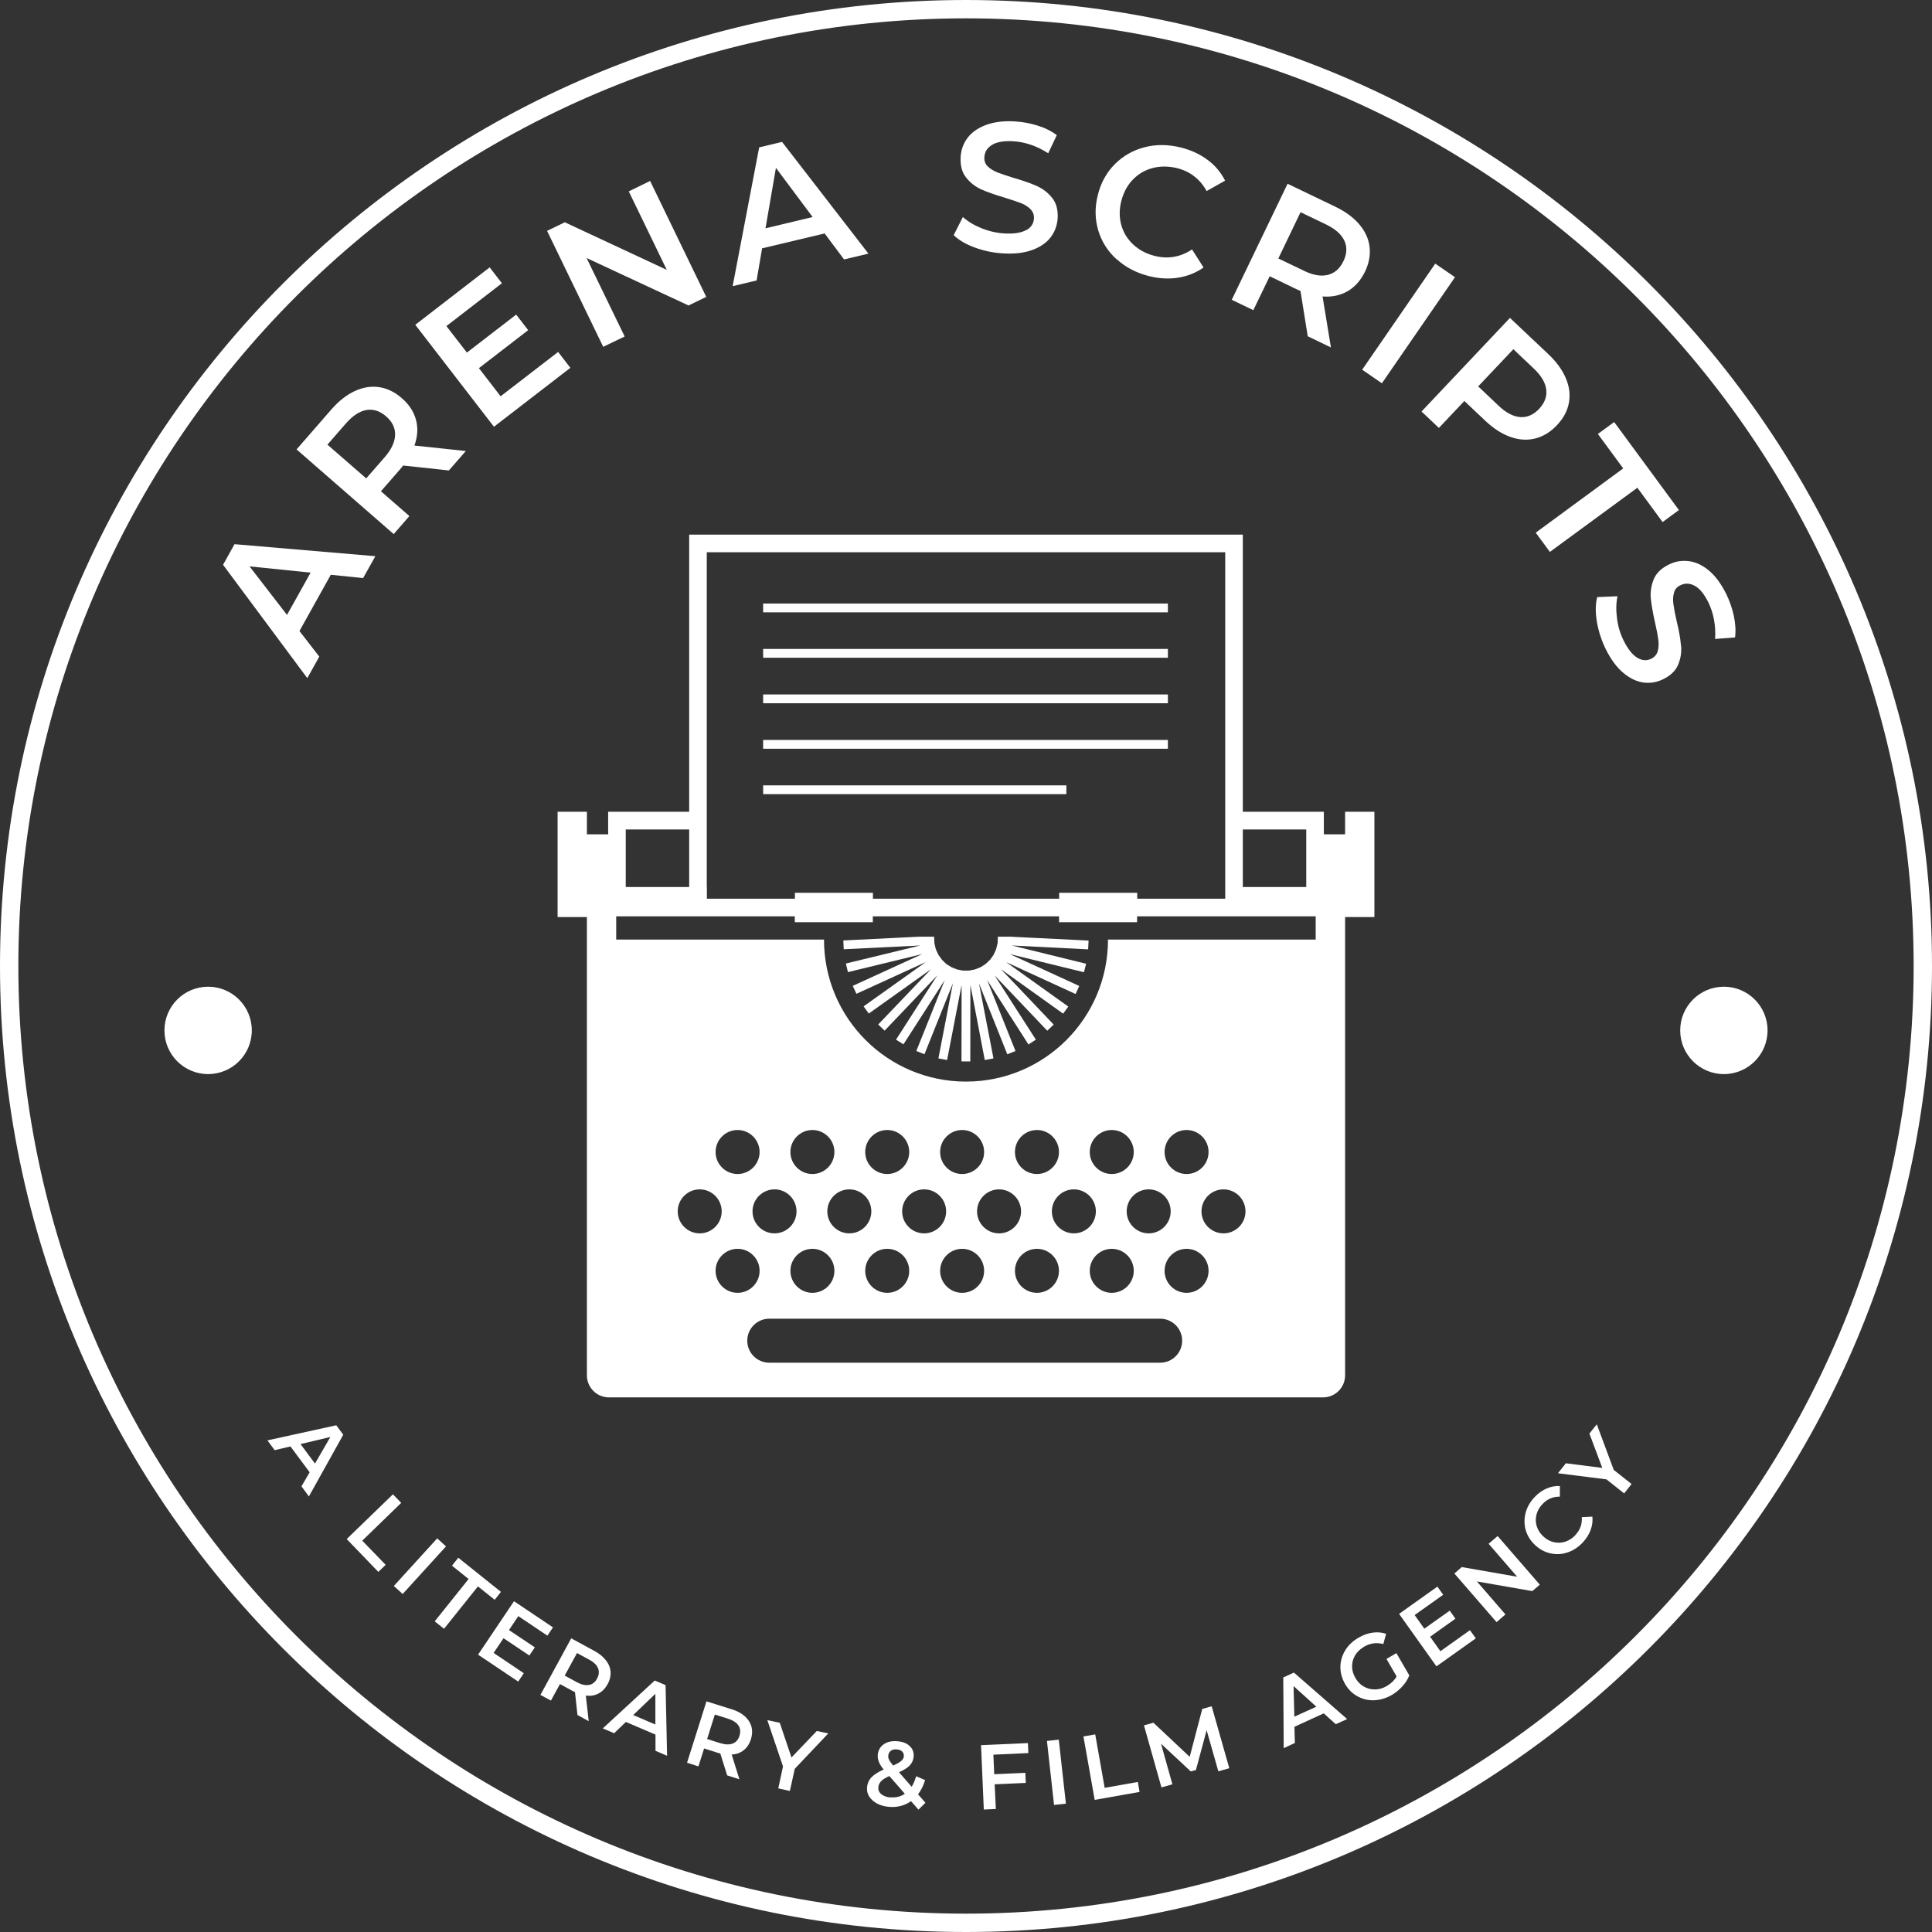
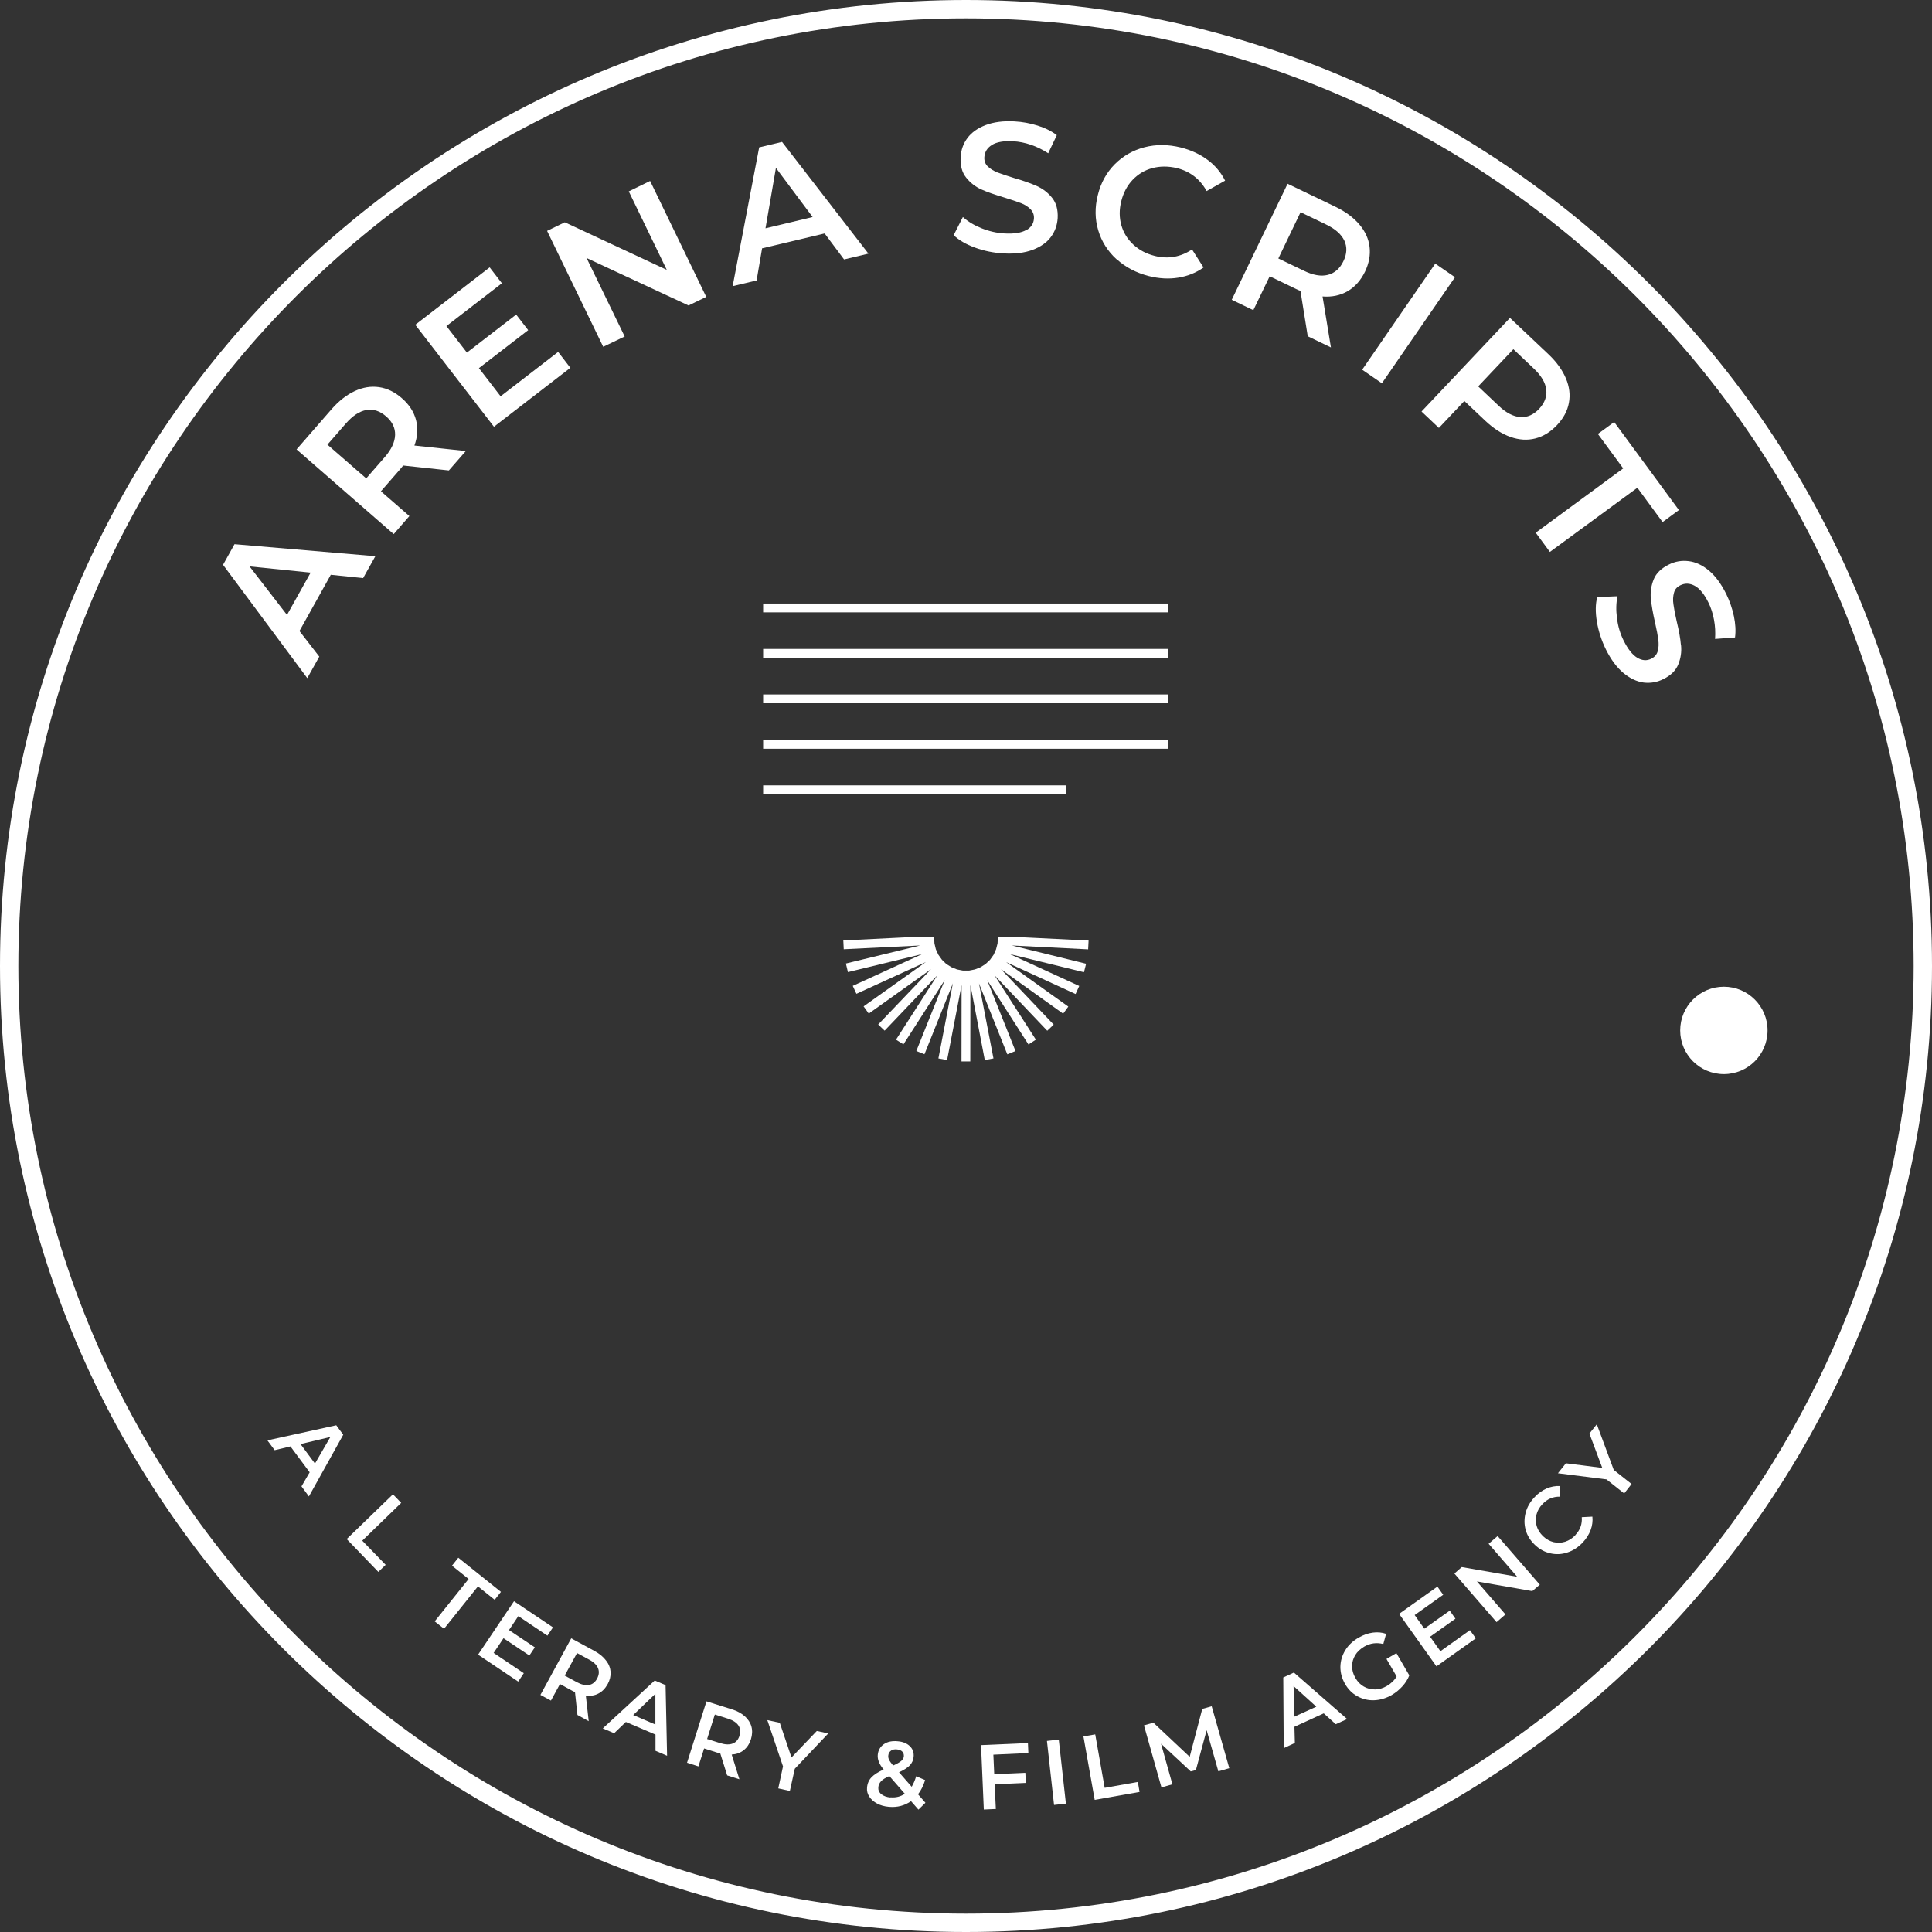
<svg xmlns="http://www.w3.org/2000/svg" width="96" height="96" viewBox="0 0 96 96" fill="none">
  <rect x="0" y="0" width="96" height="96" fill="#333333" stroke="none" />
  <g id="Layer_1" clip-path="url(#clip0_349_1552)">
    <path id="Vector" d="M48 0C21.531 0 0 21.531 0 48C0 74.469 21.531 96 48 96C74.469 96 96 74.469 96 48C96 21.531 74.469 0 48 0ZM48 95.088C22.037 95.088 0.912 73.963 0.912 48C0.912 22.037 22.037 0.912 48 0.912C73.963 0.912 95.088 22.032 95.088 48C95.088 73.968 73.963 95.088 48 95.088Z" fill="white" />
    <path id="Vector_2" d="M15.867 32.629L14.88 31.355L16.437 28.56L18.043 28.725L18.651 27.637L11.653 27.04L11.083 28.064L15.269 33.696L15.867 32.624V32.629ZM12.405 28.144L15.435 28.453L14.261 30.555L12.4 28.144H12.405Z" fill="white" />
    <path id="Vector_3" d="M20.336 25.637L18.928 24.411L19.877 23.323C19.952 23.237 20 23.173 20.032 23.131L22.304 23.376L23.147 22.411L20.592 22.139C20.752 21.696 20.779 21.275 20.672 20.869C20.565 20.464 20.331 20.101 19.968 19.787C19.616 19.477 19.237 19.296 18.837 19.237C18.437 19.179 18.032 19.243 17.621 19.435C17.211 19.627 16.827 19.931 16.464 20.347L14.736 22.331L19.563 26.539L20.341 25.643L20.336 25.637ZM16.272 22.091L17.184 21.045C17.525 20.656 17.867 20.432 18.208 20.373C18.549 20.315 18.875 20.421 19.184 20.688C19.493 20.955 19.643 21.264 19.632 21.616C19.621 21.963 19.451 22.336 19.109 22.725L18.197 23.771L16.272 22.096V22.091Z" fill="white" />
    <path id="Vector_4" d="M28.341 18.277L27.733 17.488L24.875 19.691L23.797 18.293L26.245 16.405L25.648 15.632L23.2 17.52L22.181 16.203L24.939 14.075L24.331 13.285L20.635 16.139L24.544 21.205L28.341 18.277Z" fill="white" />
    <path id="Vector_5" d="M31.04 16.72L29.147 12.821L34.213 15.179L35.093 14.752L32.304 8.992L31.243 9.509L33.131 13.408L28.064 11.045L27.184 11.472L29.973 17.232L31.04 16.72Z" fill="white" />
    <path id="Vector_6" d="M37.861 12.341L40.976 11.6L41.941 12.891L43.152 12.603L38.859 7.051L37.723 7.323L36.405 14.219L37.595 13.936L37.867 12.347L37.861 12.341ZM38.555 8.341L40.379 10.784L38.037 11.344L38.555 8.347V8.341Z" fill="white" />
    <path id="Vector_7" d="M50.992 11.429C50.752 11.568 50.389 11.627 49.915 11.6C49.531 11.579 49.152 11.493 48.779 11.344C48.405 11.195 48.096 11.008 47.845 10.784L47.387 11.685C47.643 11.931 47.995 12.139 48.448 12.304C48.901 12.469 49.371 12.565 49.867 12.592C50.427 12.624 50.907 12.565 51.307 12.416C51.707 12.267 52.011 12.053 52.213 11.781C52.421 11.504 52.533 11.189 52.555 10.837C52.576 10.421 52.485 10.091 52.283 9.835C52.08 9.579 51.829 9.387 51.531 9.248C51.232 9.115 50.848 8.976 50.379 8.843C50.037 8.736 49.765 8.645 49.568 8.571C49.371 8.491 49.211 8.395 49.083 8.272C48.955 8.149 48.901 7.995 48.912 7.813C48.928 7.552 49.051 7.349 49.291 7.2C49.525 7.056 49.877 6.992 50.347 7.019C50.635 7.035 50.928 7.093 51.227 7.195C51.525 7.296 51.813 7.44 52.085 7.616L52.512 6.715C52.251 6.517 51.931 6.357 51.557 6.24C51.184 6.123 50.805 6.053 50.416 6.032C49.856 6 49.376 6.064 48.981 6.213C48.587 6.363 48.283 6.576 48.075 6.853C47.867 7.131 47.755 7.445 47.733 7.803C47.712 8.224 47.797 8.56 48.005 8.821C48.208 9.077 48.459 9.275 48.752 9.408C49.045 9.541 49.435 9.675 49.915 9.819C50.256 9.925 50.528 10.016 50.725 10.091C50.923 10.165 51.083 10.272 51.205 10.395C51.328 10.523 51.387 10.672 51.376 10.859C51.36 11.109 51.237 11.301 50.992 11.44V11.429Z" fill="white" />
    <path id="Vector_8" d="M55.488 12.88C55.925 13.28 56.459 13.557 57.083 13.717C57.589 13.845 58.08 13.872 58.544 13.797C59.008 13.723 59.429 13.557 59.803 13.291L59.232 12.395C58.661 12.773 58.048 12.88 57.392 12.72C56.965 12.613 56.608 12.427 56.315 12.155C56.021 11.883 55.824 11.563 55.717 11.184C55.611 10.805 55.611 10.405 55.717 9.989C55.824 9.573 56.011 9.216 56.283 8.933C56.555 8.651 56.88 8.453 57.264 8.352C57.648 8.251 58.053 8.251 58.48 8.352C59.136 8.517 59.627 8.896 59.957 9.493L60.875 8.976C60.667 8.565 60.379 8.219 60 7.941C59.621 7.659 59.179 7.456 58.672 7.328C58.043 7.173 57.445 7.168 56.869 7.317C56.293 7.467 55.803 7.749 55.392 8.16C54.981 8.576 54.699 9.083 54.549 9.696C54.395 10.304 54.405 10.891 54.571 11.445C54.736 12 55.04 12.48 55.477 12.88H55.488Z" fill="white" />
    <path id="Vector_9" d="M63.093 13.728L64.395 14.357C64.491 14.405 64.571 14.437 64.619 14.453L64.981 16.709L66.133 17.264L65.717 14.731C66.187 14.768 66.603 14.677 66.965 14.469C67.328 14.256 67.611 13.936 67.824 13.504C68.027 13.083 68.101 12.667 68.053 12.267C68.005 11.861 67.835 11.493 67.541 11.147C67.248 10.805 66.853 10.512 66.352 10.272L63.979 9.131L61.205 14.896L62.277 15.413L63.088 13.733L63.093 13.728ZM64.624 10.544L65.877 11.147C66.347 11.371 66.651 11.643 66.8 11.957C66.944 12.272 66.933 12.613 66.752 12.981C66.576 13.349 66.315 13.573 65.979 13.659C65.643 13.744 65.237 13.675 64.773 13.445L63.52 12.843L64.624 10.544Z" fill="white" />
    <path id="Vector_10" d="M71.317 13.1L67.686 18.37L68.665 19.045L72.297 13.775L71.317 13.1Z" fill="white" />
    <path id="Vector_11" d="M71.493 21.269L72.763 19.925L73.813 20.917C74.219 21.296 74.629 21.563 75.056 21.712C75.483 21.861 75.888 21.888 76.288 21.787C76.688 21.685 77.04 21.467 77.36 21.131C77.685 20.789 77.883 20.421 77.957 20.021C78.032 19.621 77.984 19.216 77.808 18.8C77.632 18.384 77.344 17.984 76.944 17.605L75.029 15.797L70.635 20.448L71.499 21.264L71.493 21.269ZM75.195 17.349L76.203 18.304C76.581 18.661 76.789 19.008 76.832 19.355C76.875 19.696 76.757 20.016 76.48 20.315C76.197 20.613 75.888 20.747 75.541 20.725C75.195 20.699 74.832 20.512 74.459 20.155L73.451 19.2L75.195 17.355V17.349Z" fill="white" />
    <path id="Vector_12" d="M76.309 26.469L77.013 27.424L81.36 24.235L82.613 25.941L83.424 25.344L80.208 20.971L79.397 21.563L80.656 23.275L76.309 26.469Z" fill="white" />
    <path id="Vector_13" d="M83.525 32.064C83.499 31.739 83.429 31.339 83.312 30.864C83.232 30.517 83.179 30.235 83.152 30.027C83.12 29.819 83.131 29.627 83.179 29.456C83.221 29.285 83.328 29.163 83.493 29.083C83.728 28.965 83.968 28.976 84.213 29.109C84.459 29.243 84.683 29.52 84.891 29.941C85.019 30.197 85.109 30.48 85.168 30.795C85.227 31.104 85.243 31.424 85.221 31.749L86.213 31.675C86.256 31.349 86.235 30.992 86.155 30.613C86.075 30.235 85.947 29.867 85.776 29.515C85.525 29.013 85.243 28.624 84.917 28.352C84.592 28.08 84.256 27.925 83.915 27.883C83.568 27.84 83.237 27.893 82.923 28.053C82.544 28.24 82.293 28.485 82.171 28.789C82.048 29.093 82 29.408 82.027 29.728C82.059 30.048 82.128 30.453 82.24 30.944C82.32 31.291 82.373 31.573 82.4 31.781C82.427 31.989 82.421 32.181 82.373 32.352C82.325 32.523 82.219 32.645 82.053 32.731C81.829 32.843 81.595 32.827 81.355 32.683C81.115 32.539 80.891 32.256 80.677 31.829C80.507 31.488 80.395 31.115 80.347 30.715C80.293 30.315 80.304 29.952 80.373 29.627L79.365 29.669C79.275 30.011 79.269 30.421 79.349 30.896C79.429 31.371 79.579 31.829 79.797 32.272C80.048 32.773 80.336 33.163 80.661 33.435C80.987 33.707 81.323 33.867 81.664 33.915C82.005 33.957 82.336 33.904 82.651 33.744C83.024 33.563 83.269 33.317 83.392 33.013C83.515 32.709 83.563 32.395 83.531 32.069L83.525 32.064Z" fill="white" />
    <path id="Vector_14" d="M13.285 71.568L13.648 72.059L14.432 71.872L15.387 73.157L14.981 73.856L15.349 74.357L17.056 71.291L16.709 70.821L13.28 71.573L13.285 71.568ZM15.648 72.72L14.933 71.755L16.416 71.403L15.653 72.72H15.648Z" fill="white" />
    <path id="Vector_15" d="M19.936 74.677L19.525 74.251L17.227 76.475L18.8 78.107L19.163 77.755L18 76.555L19.936 74.677Z" fill="white" />
-     <path id="Vector_16" d="M21.724 76.441L19.57 78.806L20.008 79.205L22.162 76.839L21.724 76.441Z" fill="white" />
    <path id="Vector_17" d="M24.891 79.099L22.773 77.403L22.459 77.797L23.285 78.459L21.6 80.565L22.064 80.933L23.749 78.827L24.581 79.493L24.891 79.099Z" fill="white" />
    <path id="Vector_18" d="M25.755 80.304L27.2 81.275L27.477 80.864L25.541 79.563L23.755 82.219L25.749 83.557L26.027 83.141L24.528 82.133L25.019 81.403L26.304 82.261L26.576 81.856L25.291 80.997L25.755 80.304Z" fill="white" />
    <path id="Vector_19" d="M30.192 83.691C30.304 83.483 30.352 83.28 30.341 83.077C30.325 82.875 30.251 82.683 30.112 82.507C29.973 82.325 29.787 82.171 29.541 82.037L28.384 81.408L26.853 84.219L27.376 84.501L27.824 83.68L28.459 84.027C28.507 84.053 28.544 84.069 28.571 84.08L28.693 85.216L29.253 85.525L29.109 84.251C29.344 84.283 29.552 84.251 29.739 84.149C29.925 84.053 30.075 83.899 30.192 83.685V83.691ZM29.264 83.723C29.093 83.755 28.896 83.712 28.667 83.589L28.059 83.259L28.672 82.139L29.28 82.469C29.509 82.592 29.653 82.736 29.717 82.896C29.781 83.056 29.765 83.227 29.669 83.408C29.573 83.589 29.44 83.691 29.264 83.728V83.723Z" fill="white" />
    <path id="Vector_20" d="M32.533 83.504L29.952 85.883L30.517 86.123L31.099 85.563L32.571 86.192V86.997L33.147 87.243L33.072 83.733L32.533 83.504ZM31.467 85.216L32.565 84.165V85.691L31.467 85.221V85.216Z" fill="white" />
    <path id="Vector_21" d="M37.008 85.28C36.837 85.131 36.624 85.013 36.357 84.933L35.104 84.539L34.139 87.589L34.704 87.771L34.987 86.88L35.675 87.099C35.728 87.115 35.765 87.125 35.792 87.131L36.133 88.219L36.741 88.411L36.357 87.184C36.592 87.168 36.789 87.099 36.955 86.965C37.12 86.837 37.237 86.656 37.312 86.427C37.381 86.203 37.392 85.995 37.339 85.797C37.285 85.6 37.173 85.429 37.008 85.28ZM36.747 86.245C36.683 86.443 36.576 86.571 36.411 86.635C36.251 86.699 36.043 86.693 35.797 86.619L35.136 86.411L35.52 85.195L36.181 85.403C36.427 85.483 36.597 85.595 36.693 85.739C36.789 85.883 36.805 86.053 36.741 86.251L36.747 86.245Z" fill="white" />
    <path id="Vector_22" d="M39.328 87.328L38.747 85.605L38.128 85.472L38.907 87.771L38.672 88.864L39.248 88.992L39.493 87.888L41.157 86.133L40.587 86.011L39.328 87.328Z" fill="white" />
    <path id="Vector_23" d="M45.973 88.453L45.525 88.261C45.461 88.469 45.387 88.64 45.301 88.784L44.672 88.064C44.912 87.952 45.093 87.84 45.205 87.723C45.317 87.605 45.381 87.461 45.397 87.301C45.419 87.088 45.355 86.907 45.211 86.768C45.067 86.629 44.869 86.544 44.608 86.523C44.331 86.496 44.096 86.544 43.92 86.667C43.744 86.789 43.637 86.965 43.616 87.189C43.605 87.307 43.621 87.424 43.669 87.541C43.712 87.659 43.792 87.787 43.909 87.925C43.637 88.048 43.435 88.176 43.301 88.315C43.173 88.453 43.099 88.624 43.083 88.821C43.067 88.987 43.104 89.136 43.195 89.275C43.285 89.413 43.413 89.525 43.579 89.616C43.749 89.707 43.941 89.76 44.165 89.781C44.581 89.819 44.949 89.723 45.269 89.499L45.637 89.92L45.984 89.579L45.616 89.157C45.765 88.965 45.883 88.731 45.968 88.453H45.973ZM44.267 86.992C44.347 86.939 44.448 86.912 44.571 86.928C44.688 86.939 44.773 86.976 44.832 87.035C44.891 87.093 44.917 87.173 44.912 87.264C44.907 87.355 44.859 87.429 44.784 87.499C44.704 87.568 44.571 87.643 44.379 87.728C44.277 87.605 44.208 87.509 44.176 87.44C44.144 87.371 44.128 87.301 44.139 87.227C44.149 87.125 44.192 87.051 44.272 86.992H44.267ZM44.251 89.317C44.059 89.301 43.904 89.243 43.792 89.152C43.68 89.061 43.632 88.944 43.643 88.811C43.653 88.693 43.701 88.592 43.781 88.507C43.861 88.421 44 88.336 44.192 88.251L44.96 89.131C44.747 89.275 44.512 89.333 44.245 89.307L44.251 89.317Z" fill="white" />
    <path id="Vector_24" d="M51.077 86.613L48.747 86.715L48.885 89.915L49.483 89.888L49.424 88.661L50.971 88.592L50.949 88.091L49.403 88.16L49.36 87.189L51.099 87.109L51.077 86.613Z" fill="white" />
    <path id="Vector_25" d="M52.61 86.442L52.022 86.507L52.375 89.687L52.964 89.622L52.61 86.442Z" fill="white" />
    <path id="Vector_26" d="M54.891 88.837L54.421 86.181L53.835 86.283L54.395 89.435L56.624 89.04L56.539 88.544L54.891 88.837Z" fill="white" />
    <path id="Vector_27" d="M59.739 84.917L59.115 87.296L57.312 85.6L56.843 85.733L57.712 88.816L58.256 88.661L57.691 86.645L59.168 88.021L59.424 87.952L59.957 85.973L60.539 88.016L61.083 87.861L60.208 84.784L59.739 84.917Z" fill="white" />
    <path id="Vector_28" d="M63.765 83.355L63.787 86.864L64.341 86.608L64.32 85.803L65.776 85.136L66.373 85.675L66.939 85.419L64.293 83.109L63.76 83.355H63.765ZM64.315 85.301L64.277 83.781L65.408 84.805L64.315 85.301Z" fill="white" />
    <path id="Vector_29" d="M68.896 82.437L69.397 83.301C69.291 83.493 69.125 83.648 68.912 83.776C68.72 83.888 68.523 83.947 68.325 83.947C68.123 83.947 67.936 83.904 67.765 83.803C67.595 83.707 67.456 83.563 67.349 83.376C67.237 83.184 67.184 82.992 67.184 82.795C67.184 82.597 67.237 82.416 67.339 82.245C67.44 82.075 67.595 81.936 67.787 81.819C68.085 81.648 68.4 81.605 68.736 81.691L68.875 81.184C68.661 81.109 68.437 81.093 68.203 81.125C67.968 81.157 67.733 81.243 67.504 81.376C67.221 81.541 66.997 81.749 66.843 82.005C66.688 82.261 66.608 82.533 66.603 82.827C66.603 83.12 66.677 83.397 66.832 83.669C66.987 83.941 67.195 84.149 67.451 84.288C67.707 84.427 67.984 84.496 68.277 84.485C68.571 84.475 68.864 84.389 69.147 84.229C69.349 84.112 69.525 83.968 69.68 83.797C69.835 83.627 69.952 83.445 70.027 83.248L69.387 82.144L68.901 82.427L68.896 82.437Z" fill="white" />
    <path id="Vector_30" d="M71.573 82.048L71.061 81.328L72.32 80.432L72.037 80.032L70.773 80.928L70.293 80.251L71.712 79.243L71.424 78.837L69.52 80.192L71.376 82.8L73.333 81.408L73.04 81.003L71.573 82.048Z" fill="white" />
    <path id="Vector_31" d="M73.968 76.709L75.387 78.347L72.635 77.867L72.267 78.187L74.363 80.603L74.805 80.219L73.387 78.581L76.139 79.061L76.512 78.741L74.416 76.325L73.968 76.709Z" fill="white" />
    <path id="Vector_32" d="M78.283 76.277C78.133 76.437 77.963 76.544 77.771 76.608C77.579 76.667 77.392 76.672 77.2 76.629C77.008 76.581 76.837 76.485 76.677 76.336C76.523 76.187 76.411 76.016 76.357 75.829C76.299 75.643 76.299 75.451 76.347 75.259C76.395 75.067 76.496 74.891 76.651 74.731C76.885 74.485 77.168 74.363 77.509 74.368V73.84C77.28 73.829 77.061 73.872 76.848 73.963C76.635 74.059 76.432 74.197 76.256 74.389C76.032 74.624 75.883 74.885 75.808 75.168C75.733 75.456 75.733 75.739 75.808 76.016C75.888 76.299 76.037 76.544 76.267 76.763C76.496 76.981 76.752 77.12 77.035 77.184C77.317 77.248 77.6 77.237 77.883 77.141C78.165 77.051 78.416 76.885 78.64 76.651C78.821 76.459 78.949 76.256 79.035 76.032C79.12 75.808 79.147 75.584 79.125 75.36L78.597 75.387C78.624 75.728 78.517 76.021 78.283 76.267V76.277Z" fill="white" />
    <path id="Vector_33" d="M79.344 70.773L78.976 71.232L79.616 72.939L77.808 72.709L77.413 73.205L79.824 73.509L80.704 74.208L81.072 73.739L80.187 73.04L79.344 70.773Z" fill="white" />
    <path id="Vector_34" d="M85.659 53.371C86.858 53.371 87.829 52.399 87.829 51.2C87.829 50.001 86.858 49.029 85.659 49.029C84.46 49.029 83.488 50.001 83.488 51.2C83.488 52.399 84.46 53.371 85.659 53.371Z" fill="white" />
-     <path id="Vector_35" d="M10.341 53.371C11.54 53.371 12.512 52.399 12.512 51.2C12.512 50.001 11.54 49.029 10.341 49.029C9.142 49.029 8.171 50.001 8.171 51.2C8.171 52.399 9.142 53.371 10.341 53.371Z" fill="white" />
-     <path id="Vector_36" d="M66.837 68.341V45.568H68.293V40.336H66.837V41.456H65.781V40.336H61.755V26.565H34.245V40.336H30.219V41.456H29.163V40.336H27.707V45.568H29.163V68.341C29.163 68.944 29.653 69.435 30.256 69.435H65.744C66.347 69.435 66.837 68.944 66.837 68.341ZM61.755 41.216H64.907V44.075H61.755V41.216ZM35.12 44.075V27.44H60.88V44.656H56.507V44.363H52.629V44.656H43.376V44.363H39.499V44.656H35.125V44.075H35.12ZM31.093 41.216H34.245V44.075H31.093V41.216ZM34.768 61.285C34.165 61.285 33.675 60.795 33.675 60.192C33.675 59.589 34.165 59.099 34.768 59.099C35.371 59.099 35.861 59.589 35.861 60.192C35.861 60.795 35.371 61.285 34.768 61.285ZM58.171 60.192C58.171 60.795 57.68 61.285 57.077 61.285C56.475 61.285 55.984 60.795 55.984 60.192C55.984 59.589 56.475 59.099 57.077 59.099C57.68 59.099 58.171 59.589 58.171 60.192ZM57.867 57.243C57.867 56.64 58.357 56.149 58.96 56.149C59.563 56.149 60.053 56.64 60.053 57.243C60.053 57.845 59.563 58.336 58.96 58.336C58.357 58.336 57.867 57.845 57.867 57.243ZM56.336 63.147C56.336 63.749 55.845 64.24 55.243 64.24C54.64 64.24 54.149 63.749 54.149 63.147C54.149 62.544 54.64 62.053 55.243 62.053C55.845 62.053 56.336 62.544 56.336 63.147ZM55.243 58.336C54.64 58.336 54.149 57.845 54.149 57.243C54.149 56.64 54.64 56.149 55.243 56.149C55.845 56.149 56.336 56.64 56.336 57.243C56.336 57.845 55.845 58.336 55.243 58.336ZM54.453 60.192C54.453 60.795 53.963 61.285 53.36 61.285C52.757 61.285 52.267 60.795 52.267 60.192C52.267 59.589 52.757 59.099 53.36 59.099C53.963 59.099 54.453 59.589 54.453 60.192ZM52.619 63.147C52.619 63.749 52.128 64.24 51.525 64.24C50.923 64.24 50.432 63.749 50.432 63.147C50.432 62.544 50.923 62.053 51.525 62.053C52.128 62.053 52.619 62.544 52.619 63.147ZM51.525 58.336C50.923 58.336 50.432 57.845 50.432 57.243C50.432 56.64 50.923 56.149 51.525 56.149C52.128 56.149 52.619 56.64 52.619 57.243C52.619 57.845 52.128 58.336 51.525 58.336ZM50.736 60.192C50.736 60.795 50.245 61.285 49.643 61.285C49.04 61.285 48.549 60.795 48.549 60.192C48.549 59.589 49.04 59.099 49.643 59.099C50.245 59.099 50.736 59.589 50.736 60.192ZM48.901 63.147C48.901 63.749 48.411 64.24 47.808 64.24C47.205 64.24 46.715 63.749 46.715 63.147C46.715 62.544 47.205 62.053 47.808 62.053C48.411 62.053 48.901 62.544 48.901 63.147ZM47.808 58.336C47.205 58.336 46.715 57.845 46.715 57.243C46.715 56.64 47.205 56.149 47.808 56.149C48.411 56.149 48.901 56.64 48.901 57.243C48.901 57.845 48.411 58.336 47.808 58.336ZM47.013 60.192C47.013 60.795 46.523 61.285 45.92 61.285C45.317 61.285 44.827 60.795 44.827 60.192C44.827 59.589 45.317 59.099 45.92 59.099C46.523 59.099 47.013 59.589 47.013 60.192ZM45.179 63.147C45.179 63.749 44.688 64.24 44.085 64.24C43.483 64.24 42.992 63.749 42.992 63.147C42.992 62.544 43.483 62.053 44.085 62.053C44.688 62.053 45.179 62.544 45.179 63.147ZM44.085 58.336C43.483 58.336 42.992 57.845 42.992 57.243C42.992 56.64 43.483 56.149 44.085 56.149C44.688 56.149 45.179 56.64 45.179 57.243C45.179 57.845 44.688 58.336 44.085 58.336ZM43.296 60.192C43.296 60.795 42.805 61.285 42.203 61.285C41.6 61.285 41.109 60.795 41.109 60.192C41.109 59.589 41.6 59.099 42.203 59.099C42.805 59.099 43.296 59.589 43.296 60.192ZM41.461 63.147C41.461 63.749 40.971 64.24 40.368 64.24C39.765 64.24 39.275 63.749 39.275 63.147C39.275 62.544 39.765 62.053 40.368 62.053C40.971 62.053 41.461 62.544 41.461 63.147ZM40.368 58.336C39.765 58.336 39.275 57.845 39.275 57.243C39.275 56.64 39.765 56.149 40.368 56.149C40.971 56.149 41.461 56.64 41.461 57.243C41.461 57.845 40.971 58.336 40.368 58.336ZM39.579 60.192C39.579 60.795 39.088 61.285 38.485 61.285C37.883 61.285 37.392 60.795 37.392 60.192C37.392 59.589 37.883 59.099 38.485 59.099C39.088 59.099 39.579 59.589 39.579 60.192ZM36.651 58.336C36.048 58.336 35.557 57.845 35.557 57.243C35.557 56.64 36.048 56.149 36.651 56.149C37.253 56.149 37.744 56.64 37.744 57.243C37.744 57.845 37.253 58.336 36.651 58.336ZM35.557 63.147C35.557 62.544 36.048 62.053 36.651 62.053C37.253 62.053 37.744 62.544 37.744 63.147C37.744 63.749 37.253 64.24 36.651 64.24C36.048 64.24 35.557 63.749 35.557 63.147ZM57.648 67.712H38.224C37.621 67.712 37.131 67.221 37.131 66.619C37.131 66.016 37.621 65.525 38.224 65.525H57.648C58.251 65.525 58.741 66.016 58.741 66.619C58.741 67.221 58.251 67.712 57.648 67.712ZM58.96 64.24C58.357 64.24 57.867 63.749 57.867 63.147C57.867 62.544 58.357 62.053 58.96 62.053C59.563 62.053 60.053 62.544 60.053 63.147C60.053 63.749 59.563 64.24 58.96 64.24ZM60.795 61.285C60.192 61.285 59.701 60.795 59.701 60.192C59.701 59.589 60.192 59.099 60.795 59.099C61.397 59.099 61.888 59.589 61.888 60.192C61.888 60.795 61.397 61.285 60.795 61.285ZM65.381 46.688H55.056C55.056 50.587 51.899 53.744 48 53.744C44.101 53.744 40.944 50.587 40.944 46.688H30.619V45.531H39.493V45.824H43.371V45.531H52.624V45.824H56.501V45.531H65.376V46.688H65.381Z" fill="white" />
    <path id="Vector_37" d="M58.032 29.989H37.92V30.427H58.032V29.989Z" fill="white" />
    <path id="Vector_38" d="M58.032 32.245H37.92V32.683H58.032V32.245Z" fill="white" />
    <path id="Vector_39" d="M58.032 34.507H37.92V34.944H58.032V34.507Z" fill="white" />
    <path id="Vector_40" d="M58.032 36.768H37.92V37.205H58.032V36.768Z" fill="white" />
    <path id="Vector_41" d="M52.987 39.024H37.92V39.461H52.987V39.024Z" fill="white" />
    <path id="Vector_42" d="M50.304 46.544H49.579L49.584 46.581L49.568 46.88L49.493 47.173L49.371 47.445L49.195 47.691L48.976 47.899L48.725 48.059L48.443 48.171L48.149 48.229H47.851L47.552 48.171L47.275 48.059L47.019 47.899L46.805 47.691L46.629 47.445L46.501 47.168L46.432 46.88L46.416 46.576L46.421 46.544H45.664L41.904 46.731L41.925 47.168L45.723 46.981L42.032 47.877L42.133 48.304L45.824 47.408L42.373 48.987L42.555 49.381L46.005 47.803L42.912 50.005L43.168 50.363L46.261 48.16L43.637 50.907L43.957 51.211L46.576 48.464L44.523 51.659L44.891 51.893L46.944 48.699L45.531 52.224L45.936 52.384L47.349 48.859L46.629 52.592L47.061 52.672L47.781 48.944L47.776 52.741H48.213L48.219 48.944L48.933 52.672L49.365 52.592L48.645 48.864L50.053 52.389L50.459 52.224L49.051 48.699L51.104 51.899L51.472 51.659L49.419 48.464L52.037 51.216L52.357 50.912L49.739 48.16L52.827 50.368L53.083 50.016L49.995 47.808L53.445 49.392L53.627 48.992L50.176 47.408L53.861 48.309L53.968 47.888L50.277 46.981L54.069 47.173L54.091 46.736L50.299 46.549L50.304 46.544Z" fill="white" />
  </g>
  <defs>
    <clipPath id="clip0_349_1552">
      <rect width="96" height="96" fill="white" />
    </clipPath>
  </defs>
</svg>